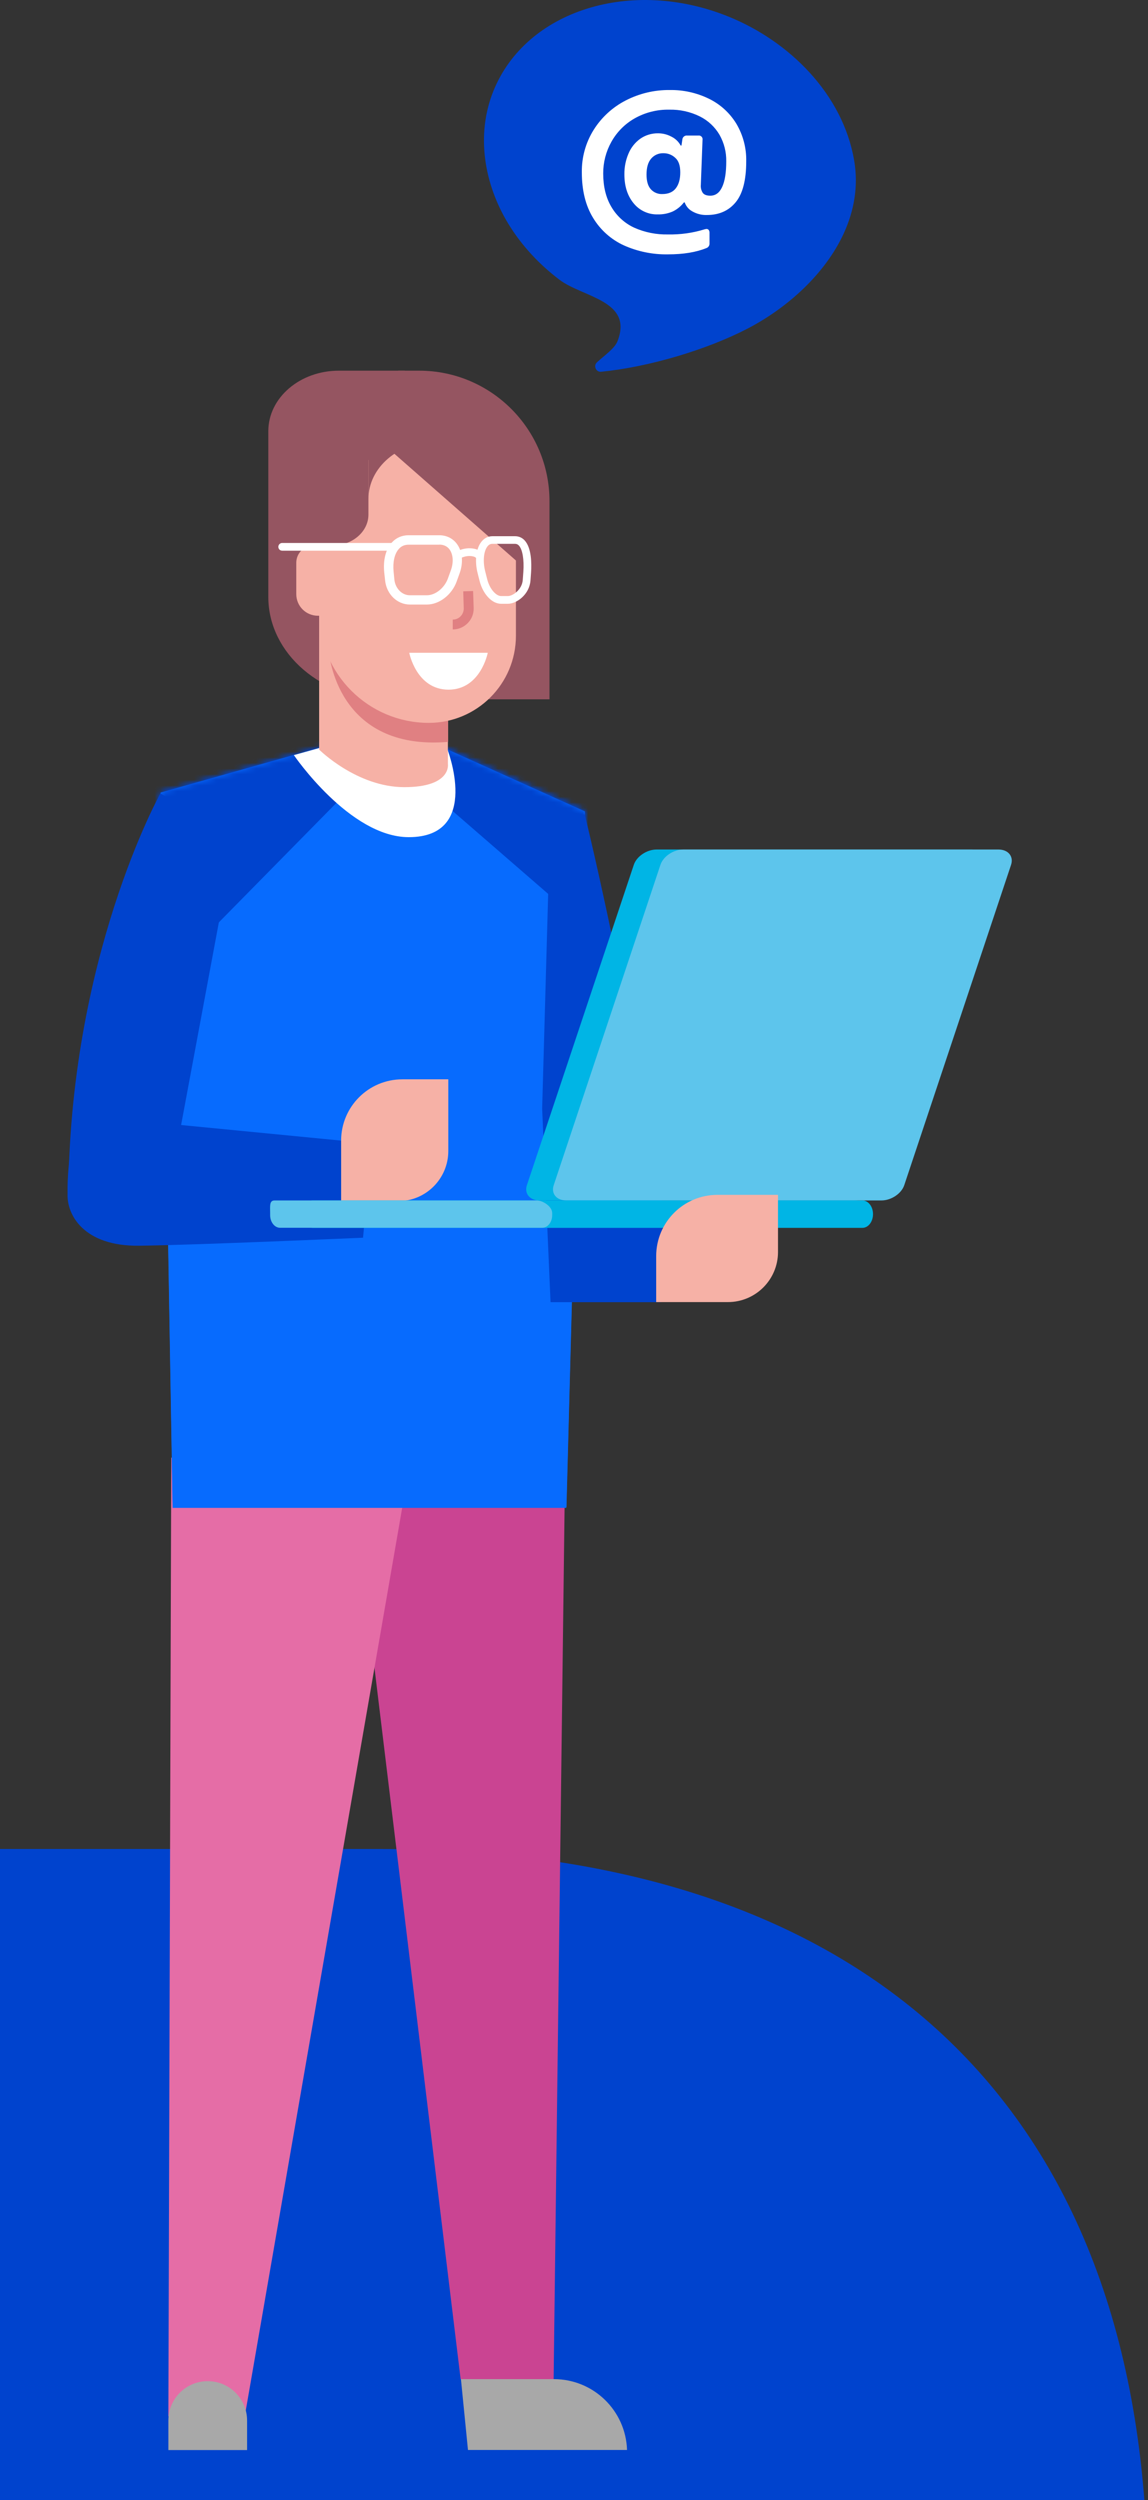
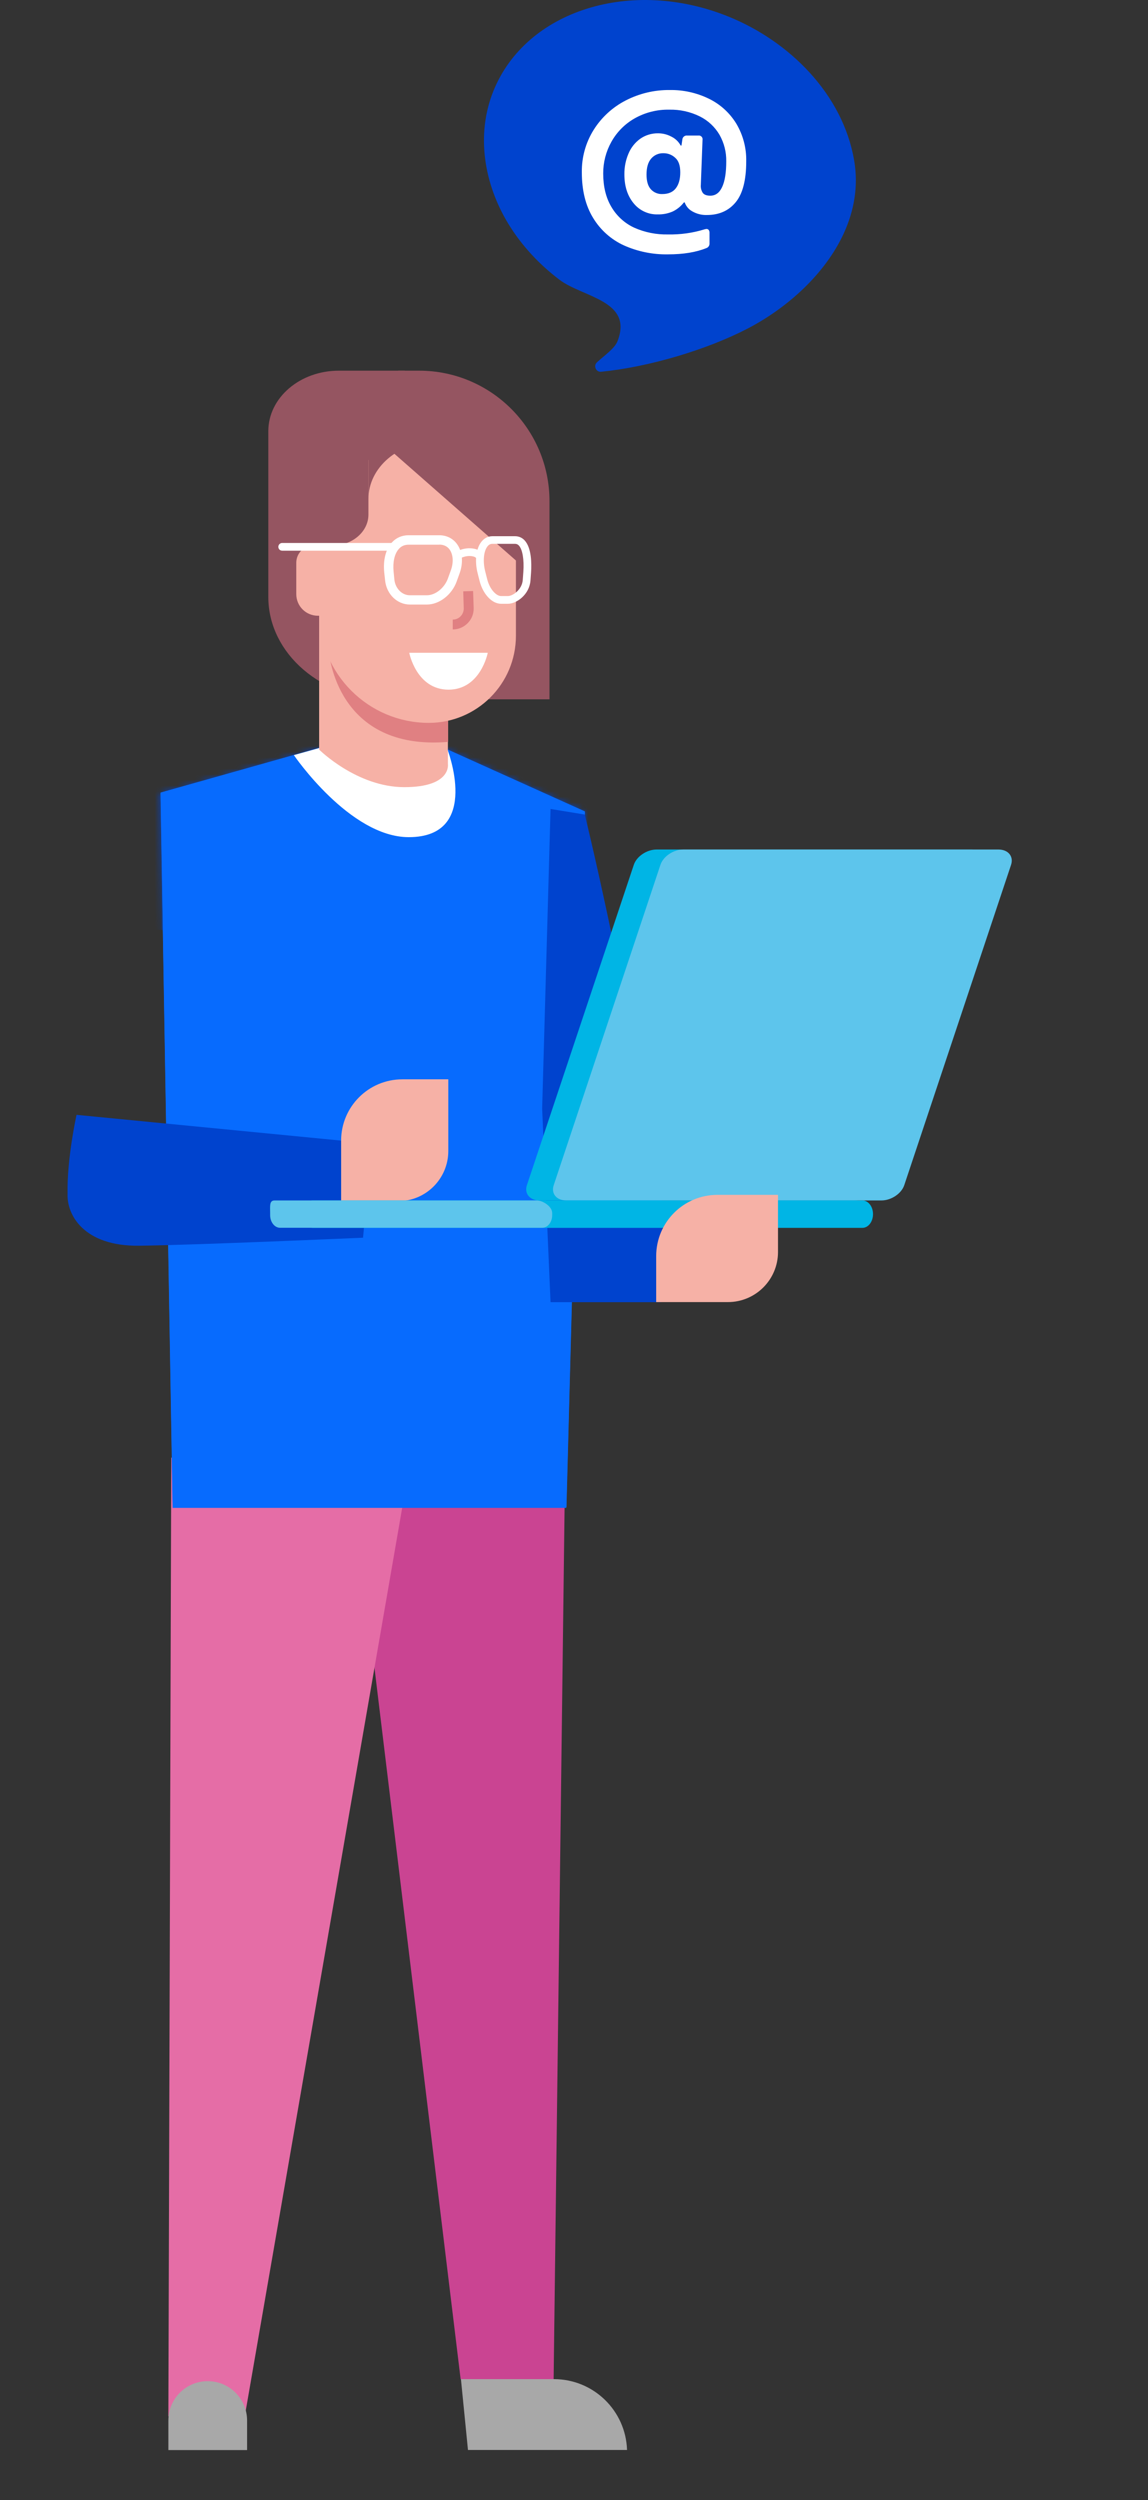
<svg xmlns="http://www.w3.org/2000/svg" width="204" height="444" viewBox="0 0 204 444" fill="none">
  <rect x="0" y="0" width="204" height="444" fill="#333333" stroke="none" />
  <path fill-rule="evenodd" clip-rule="evenodd" d="M149.944 41.435C151.772 37.447 152.567 33.075 151.788 28.508C149.768 16.683 140.254 7.332 129.5 2.966C112.158 -4.073 93.43 1.846 87.668 16.186C84.53 23.994 86.046 32.74 90.352 39.782C92.702 43.624 95.832 46.965 99.412 49.677C103.567 52.824 112.58 53.359 109.724 60.611C109.216 61.9 107.407 63.119 106.079 64.344C105.402 64.969 105.905 66.111 106.82 66.021C115.317 65.186 125.685 62.087 132.913 58.322C139.834 54.716 146.608 48.711 149.944 41.435Z" fill="#0043CE" />
  <path fill-rule="evenodd" clip-rule="evenodd" d="M105.399 38.706C106.695 40.846 108.599 42.543 110.865 43.579C113.329 44.678 116.002 45.222 118.697 45.173C121.421 45.173 123.703 44.8 125.543 44.054C125.896 43.92 126.116 43.565 126.081 43.188V41.347C126.092 41.167 126.041 40.989 125.937 40.842C125.842 40.722 125.696 40.654 125.543 40.661C125.422 40.675 125.302 40.699 125.185 40.733C123.095 41.375 120.917 41.679 118.733 41.636C116.656 41.688 114.594 41.277 112.693 40.433C111.002 39.648 109.588 38.361 108.643 36.745C107.675 35.121 107.191 33.142 107.191 30.808C107.181 28.836 107.683 26.895 108.649 25.178C109.621 23.442 111.046 22.006 112.771 21.028C114.646 19.969 116.768 19.433 118.918 19.476C120.804 19.431 122.672 19.843 124.366 20.679C125.821 21.403 127.035 22.538 127.861 23.945C128.672 25.379 129.085 27.006 129.056 28.655C129.056 30.628 128.817 32.138 128.339 33.184C127.861 34.231 127.156 34.754 126.224 34.754C125.579 34.754 125.131 34.586 124.88 34.249C124.606 33.821 124.485 33.312 124.539 32.806L124.838 24.866C124.882 24.651 124.818 24.428 124.668 24.27C124.518 24.112 124.3 24.038 124.085 24.072H122.114C121.904 24.046 121.692 24.109 121.53 24.246C121.367 24.383 121.267 24.581 121.254 24.793L121.099 25.846H120.955C120.588 25.164 120.017 24.615 119.324 24.276C118.603 23.885 117.796 23.678 116.977 23.675C115.84 23.65 114.724 23.984 113.787 24.631C112.863 25.292 112.139 26.197 111.696 27.247C111.188 28.424 110.936 29.695 110.955 30.977C110.955 33.062 111.499 34.766 112.586 36.09C113.637 37.397 115.236 38.132 116.905 38.075C117.803 38.096 118.695 37.923 119.521 37.569C120.309 37.196 120.996 36.639 121.529 35.945H121.672C121.908 36.625 122.387 37.191 123.016 37.533C123.806 37.989 124.705 38.214 125.615 38.183C127.789 38.183 129.498 37.425 130.74 35.909C131.983 34.394 132.604 31.975 132.604 28.655C132.655 26.301 132.044 23.98 130.842 21.96C129.675 20.05 127.989 18.517 125.985 17.539C123.814 16.481 121.426 15.949 119.014 15.987C116.292 15.958 113.604 16.596 111.182 17.846C108.862 19.035 106.902 20.83 105.507 23.043C104.087 25.303 103.352 27.93 103.392 30.604C103.392 33.828 104.061 36.529 105.399 38.706ZM120.884 30.604C120.884 31.807 120.622 32.751 120.096 33.437C119.57 34.122 118.766 34.465 117.682 34.465C116.917 34.495 116.176 34.185 115.657 33.617C115.144 33.052 114.887 32.179 114.887 31C114.887 29.749 115.162 28.805 115.711 28.167C116.258 27.531 117.062 27.179 117.898 27.211C118.672 27.201 119.421 27.492 119.988 28.023C120.586 28.54 120.884 29.401 120.884 30.604Z" fill="white" />
-   <path d="M-252.842 328.369L67.338 328.369C155.406 328.369 203.918 375.571 203.918 459.247V618.733C203.918 640.188 191.977 651.631 169.586 651.631H115.104C92.713 651.631 80.772 640.188 80.772 618.733L80.772 459.247C80.772 450.665 75.547 445.659 66.591 445.659L-253.588 445.659C-275.978 445.659 -287.92 434.216 -287.92 412.761V360.552C-287.174 339.812 -275.232 328.369 -252.842 328.369Z" fill="#0043CE" />
  <path d="M98.38 422.538H81.856L62.024 258.891H100.438L98.38 422.538Z" fill="#CA4492" />
  <path d="M73.012 258.892L43.495 429.121H29.919L30.433 258.875L73.012 258.892Z" fill="#E56DA6" />
  <path d="M36.915 422.882C40.771 422.882 43.908 426.019 43.908 429.875V435.121H29.921V429.875C29.921 426.001 33.041 422.882 36.915 422.882Z" fill="#A8A8A8" />
  <path d="M111.426 435.103H83.16L81.909 422.521H98.467C105.495 422.539 111.203 428.127 111.426 435.103Z" fill="#A8A8A8" />
  <path d="M103.92 144.251L78.705 132.886L57.827 132.646L28.516 140.909L30.675 267.788H100.629L103.92 144.251Z" fill="#076BFE" />
  <mask id="mask0_10161_1954" style="mask-type:luminance" maskUnits="userSpaceOnUse" x="28" y="132" width="76" height="136">
    <path d="M103.92 144.251L78.705 132.886L57.827 132.646L28.516 140.908L30.675 267.787H100.629L103.92 144.251Z" fill="white" />
  </mask>
  <g mask="url(#mask0_10161_1954)">
    <path d="M104.948 165.438L68.506 133.863L36.931 165.917L5.34 163.004V114.425L128.037 111.991L104.948 165.438Z" fill="#0043CE" />
  </g>
  <path d="M103.938 144.097L78.723 132.732L57.828 132.492L28.533 140.754L30.693 267.634H100.664L103.938 144.097Z" fill="#076BFE" />
  <mask id="mask1_10161_1954" style="mask-type:luminance" maskUnits="userSpaceOnUse" x="28" y="132" width="76" height="136">
    <path d="M103.938 144.097L78.723 132.732L57.828 132.492L28.533 140.754L30.693 267.634H100.664L103.938 144.097Z" fill="white" />
  </mask>
  <g mask="url(#mask1_10161_1954)">
-     <path d="M104.965 165.3L68.523 133.709L36.949 165.78L5.358 162.866V114.271L128.055 111.854L104.965 165.3Z" fill="#0043CE" />
-   </g>
+     </g>
  <path d="M97.833 143.668L103.918 144.663C103.918 144.663 110.432 170.906 117.579 212.765C117.974 215.062 117.545 228.877 117.477 231.26H97.833L96.341 196.875L97.833 143.668Z" fill="#0043CE" />
-   <path d="M28.496 140.909C28.496 140.909 12.143 170.221 12.143 213.057C12.143 215.388 29.919 211.942 29.919 211.942L41.301 150.868C41.215 148.04 28.496 140.909 28.496 140.909Z" fill="#0043CE" />
  <path d="M24.71 221.232C34.498 221.129 64.512 219.81 64.512 219.81L66.072 203.097L13.603 197.989C13.603 197.989 11.872 205.737 12.009 212.027C11.855 215.781 14.923 221.352 24.71 221.232Z" fill="#0043CE" />
  <path d="M74.47 65.83H70.767V124.196H97.644V89.005C97.644 76.218 87.274 65.83 74.47 65.83Z" fill="#955561" />
  <path d="M47.679 76.578V106.009C47.679 116.105 57.244 124.299 69.037 124.299H71.934V65.83H60.209C53.284 65.83 47.679 70.647 47.679 76.578Z" fill="#955561" />
  <path d="M79.44 132.887C79.44 132.887 85.68 148.674 72.635 148.674C62.145 148.674 52.22 134.104 52.22 134.104L69.224 129.373L79.44 132.887Z" fill="white" />
  <path d="M79.594 135.681C79.594 135.681 80.28 139.795 71.846 139.795C63.413 139.795 56.711 133.127 56.711 133.127V109.009H79.594V135.681Z" fill="#F6B1A6" />
  <path d="M79.629 131.754V115.933H58.494C58.477 115.933 59.762 133.417 79.629 131.754Z" fill="#E08082" />
  <path d="M55.682 96.89C57.345 96.89 58.699 98.244 58.699 99.907V109.352H56.488C54.362 109.352 52.648 107.638 52.648 105.512V99.907C52.666 98.244 54.02 96.89 55.682 96.89Z" fill="#F6B1A6" />
  <path d="M77.093 78.463H76.201C65.454 78.463 56.729 87.188 56.729 97.935V108.906C56.729 119.653 65.454 128.378 76.201 128.378C84.755 128.378 91.68 121.453 91.68 112.9V93.067C91.697 84.994 85.166 78.463 77.093 78.463Z" fill="#F6B1A6" />
  <path d="M59.06 96.891H54.449V80.298H65.471V91.422C65.454 94.439 62.591 96.891 59.06 96.891Z" fill="#955561" />
  <path d="M77.365 78.463C70.8 78.463 65.469 83.022 65.469 88.628V78.463H77.725H77.365Z" fill="#955561" />
  <path d="M86.676 115.933C86.676 115.933 85.407 122.481 79.699 122.481C73.991 122.481 72.723 115.933 72.723 115.933H86.676Z" fill="white" />
  <path d="M67.664 78.464L91.884 99.719L93.238 91.782L88.644 79.321L81.137 73.63L73.406 75.293L67.664 78.464Z" fill="#955561" />
  <path d="M80.452 111.785V110.037C80.983 110.037 81.498 109.831 81.858 109.437C82.235 109.043 82.423 108.545 82.406 108.014L82.32 105.014L84.069 104.963L84.172 107.963C84.206 108.974 83.829 109.934 83.126 110.654C82.406 111.391 81.463 111.785 80.452 111.785Z" fill="#E08082" />
  <path d="M72.84 107.364H75.857C78.051 107.364 80.279 105.649 81.137 103.301L81.651 101.878C82.354 99.976 82.199 98.039 81.257 96.685C80.519 95.639 79.388 95.056 78.051 95.056H72.6C71.418 95.056 70.406 95.502 69.635 96.342C68.538 97.542 68.058 99.496 68.281 101.673L68.435 103.095C68.692 105.529 70.578 107.364 72.84 107.364ZM78.068 96.719C78.857 96.719 79.508 97.027 79.92 97.627C80.537 98.519 80.622 99.924 80.108 101.313L79.594 102.735C78.977 104.432 77.365 105.718 75.857 105.718H72.84C71.435 105.718 70.252 104.518 70.081 102.941L69.943 101.518C69.772 99.821 70.115 98.313 70.886 97.473C71.332 96.976 71.897 96.736 72.617 96.736H78.068V96.719Z" fill="white" />
  <path d="M89.023 107.226H90.275C91.783 107.226 94.08 105.615 94.269 103.078L94.371 101.655C94.474 100.113 94.474 97.319 93.223 95.965C92.76 95.468 92.177 95.228 91.526 95.228H87.498C86.726 95.228 86.041 95.57 85.526 96.239C84.584 97.456 84.327 99.633 84.875 101.793L85.235 103.215C85.835 105.529 87.429 107.226 89.023 107.226ZM91.526 96.582C91.8 96.582 92.023 96.684 92.212 96.89C92.846 97.576 93.154 99.359 93 101.553L92.897 102.975C92.777 104.741 91.097 105.855 90.275 105.855H89.023C88.218 105.855 87.035 104.707 86.572 102.855L86.212 101.433C85.784 99.719 85.938 97.919 86.606 97.062C86.846 96.736 87.138 96.582 87.498 96.582H91.526Z" fill="white" />
  <path d="M81.361 99.427C81.361 99.427 82.235 98.724 83.486 98.741C84.446 98.775 84.618 99.118 84.618 99.135L85.938 98.741C85.903 98.604 85.543 97.438 83.538 97.37C81.755 97.318 80.521 98.347 80.469 98.381L81.361 99.427Z" fill="white" />
  <path d="M50.146 97.799H69.978C70.356 97.799 70.664 97.49 70.664 97.113C70.664 96.736 70.356 96.427 69.978 96.427H50.146C49.769 96.427 49.46 96.736 49.46 97.113C49.46 97.49 49.752 97.799 50.146 97.799Z" fill="white" />
  <path d="M79.68 191.681H71.503C65.487 191.681 60.619 196.549 60.619 202.565V213.313H70.766C75.686 213.313 79.663 209.319 79.663 204.417V191.681H79.68Z" fill="#F6B1A6" />
  <path d="M112.626 153.593C113.123 152.085 114.94 150.868 116.688 150.868H172.688C174.42 150.868 175.431 152.085 174.934 153.593L155.941 210.468C155.444 211.976 153.627 213.193 151.879 213.193H95.879C94.147 213.193 93.136 211.976 93.633 210.468L112.626 153.593Z" fill="#00B5E5" />
  <path d="M117.358 153.593C117.855 152.085 119.672 150.868 121.42 150.868H177.421C179.152 150.868 180.163 152.085 179.666 153.593L160.691 210.468C160.194 211.976 158.377 213.193 156.629 213.193H100.628C98.897 213.193 97.886 211.976 98.4 210.468L117.358 153.593Z" fill="#5DC5EC" />
  <path d="M55.561 213.193H153.249C154.295 213.193 155.135 214.273 155.135 215.627C155.135 216.964 154.295 218.061 153.249 218.061H55.561C54.516 218.061 53.676 216.964 53.676 215.627C53.676 214.273 54.516 213.193 55.561 213.193Z" fill="#00B5E5" />
  <path d="M48.793 213.193H95.417C96.377 213.193 98.125 214.205 98.125 215.439V215.799C98.125 217.033 97.337 218.044 96.377 218.044H49.752C48.793 218.044 48.004 217.033 48.004 215.799V215.439C48.004 214.205 47.833 213.193 48.793 213.193Z" fill="#5DC5EC" />
  <path d="M116.603 231.26V223.083C116.603 217.067 121.471 212.199 127.487 212.199H138.252V222.346C138.252 227.266 134.258 231.243 129.356 231.243H116.603V231.26Z" fill="#F6B1A6" />
</svg>